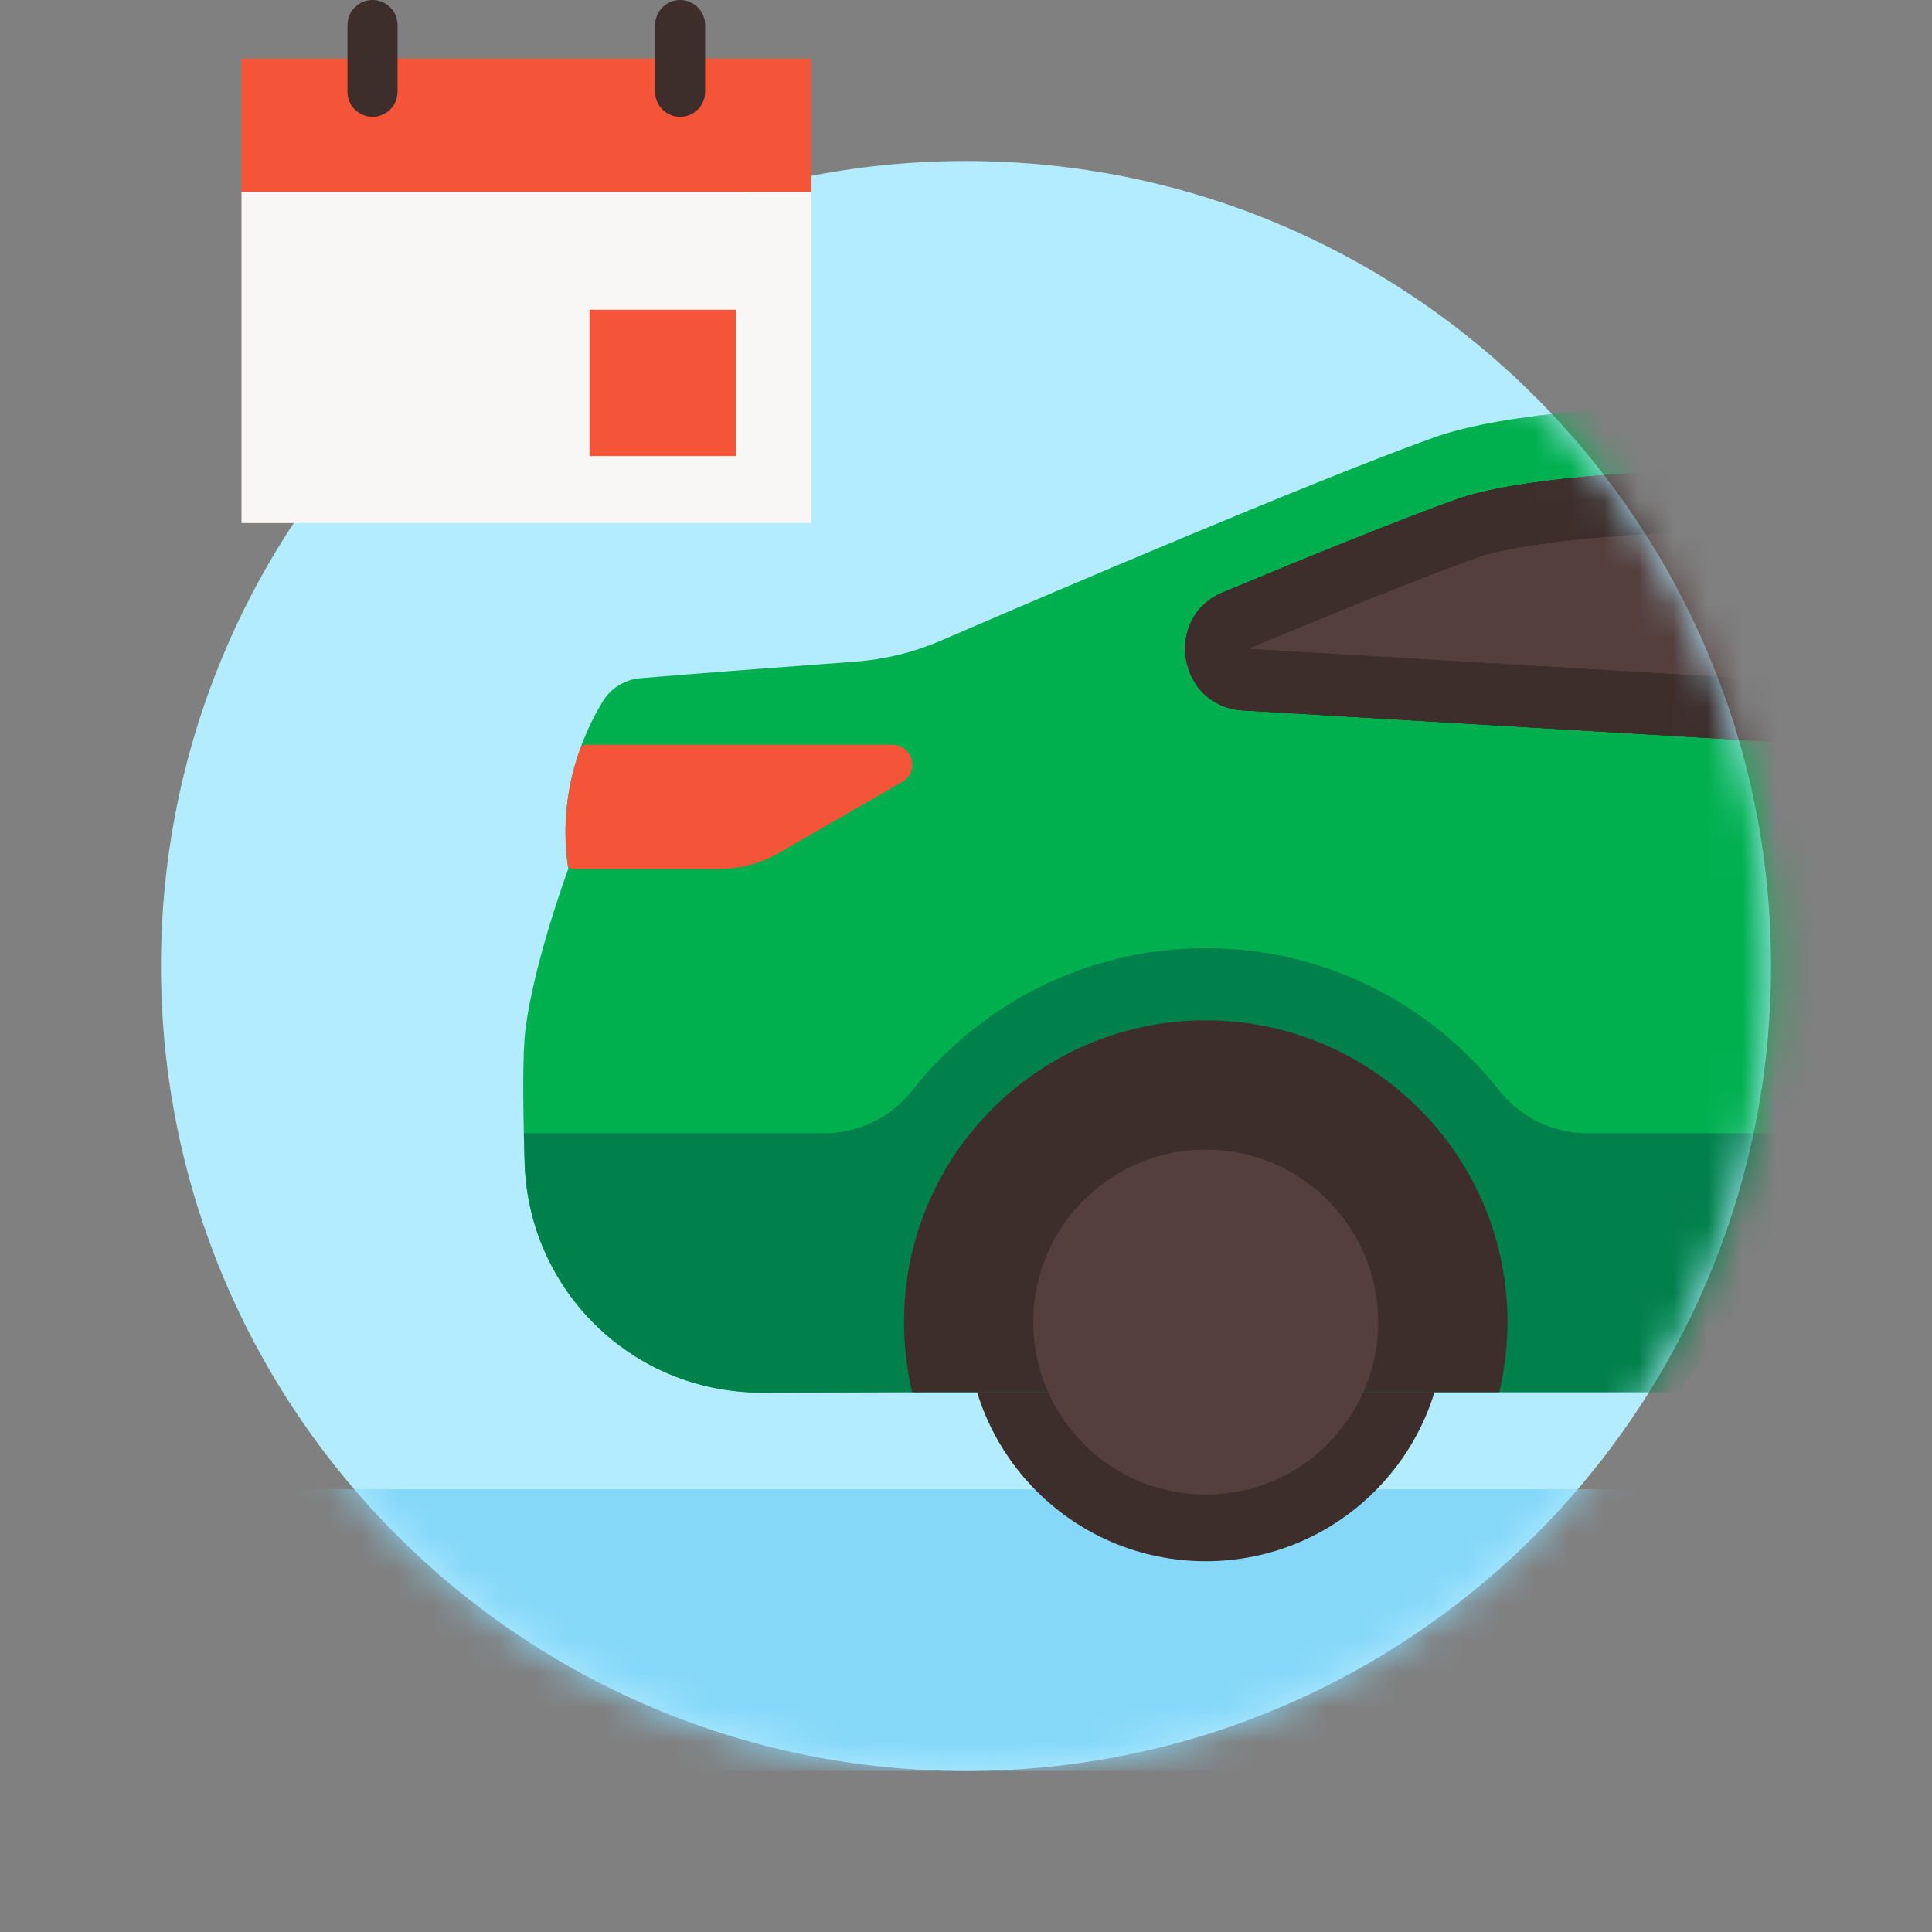
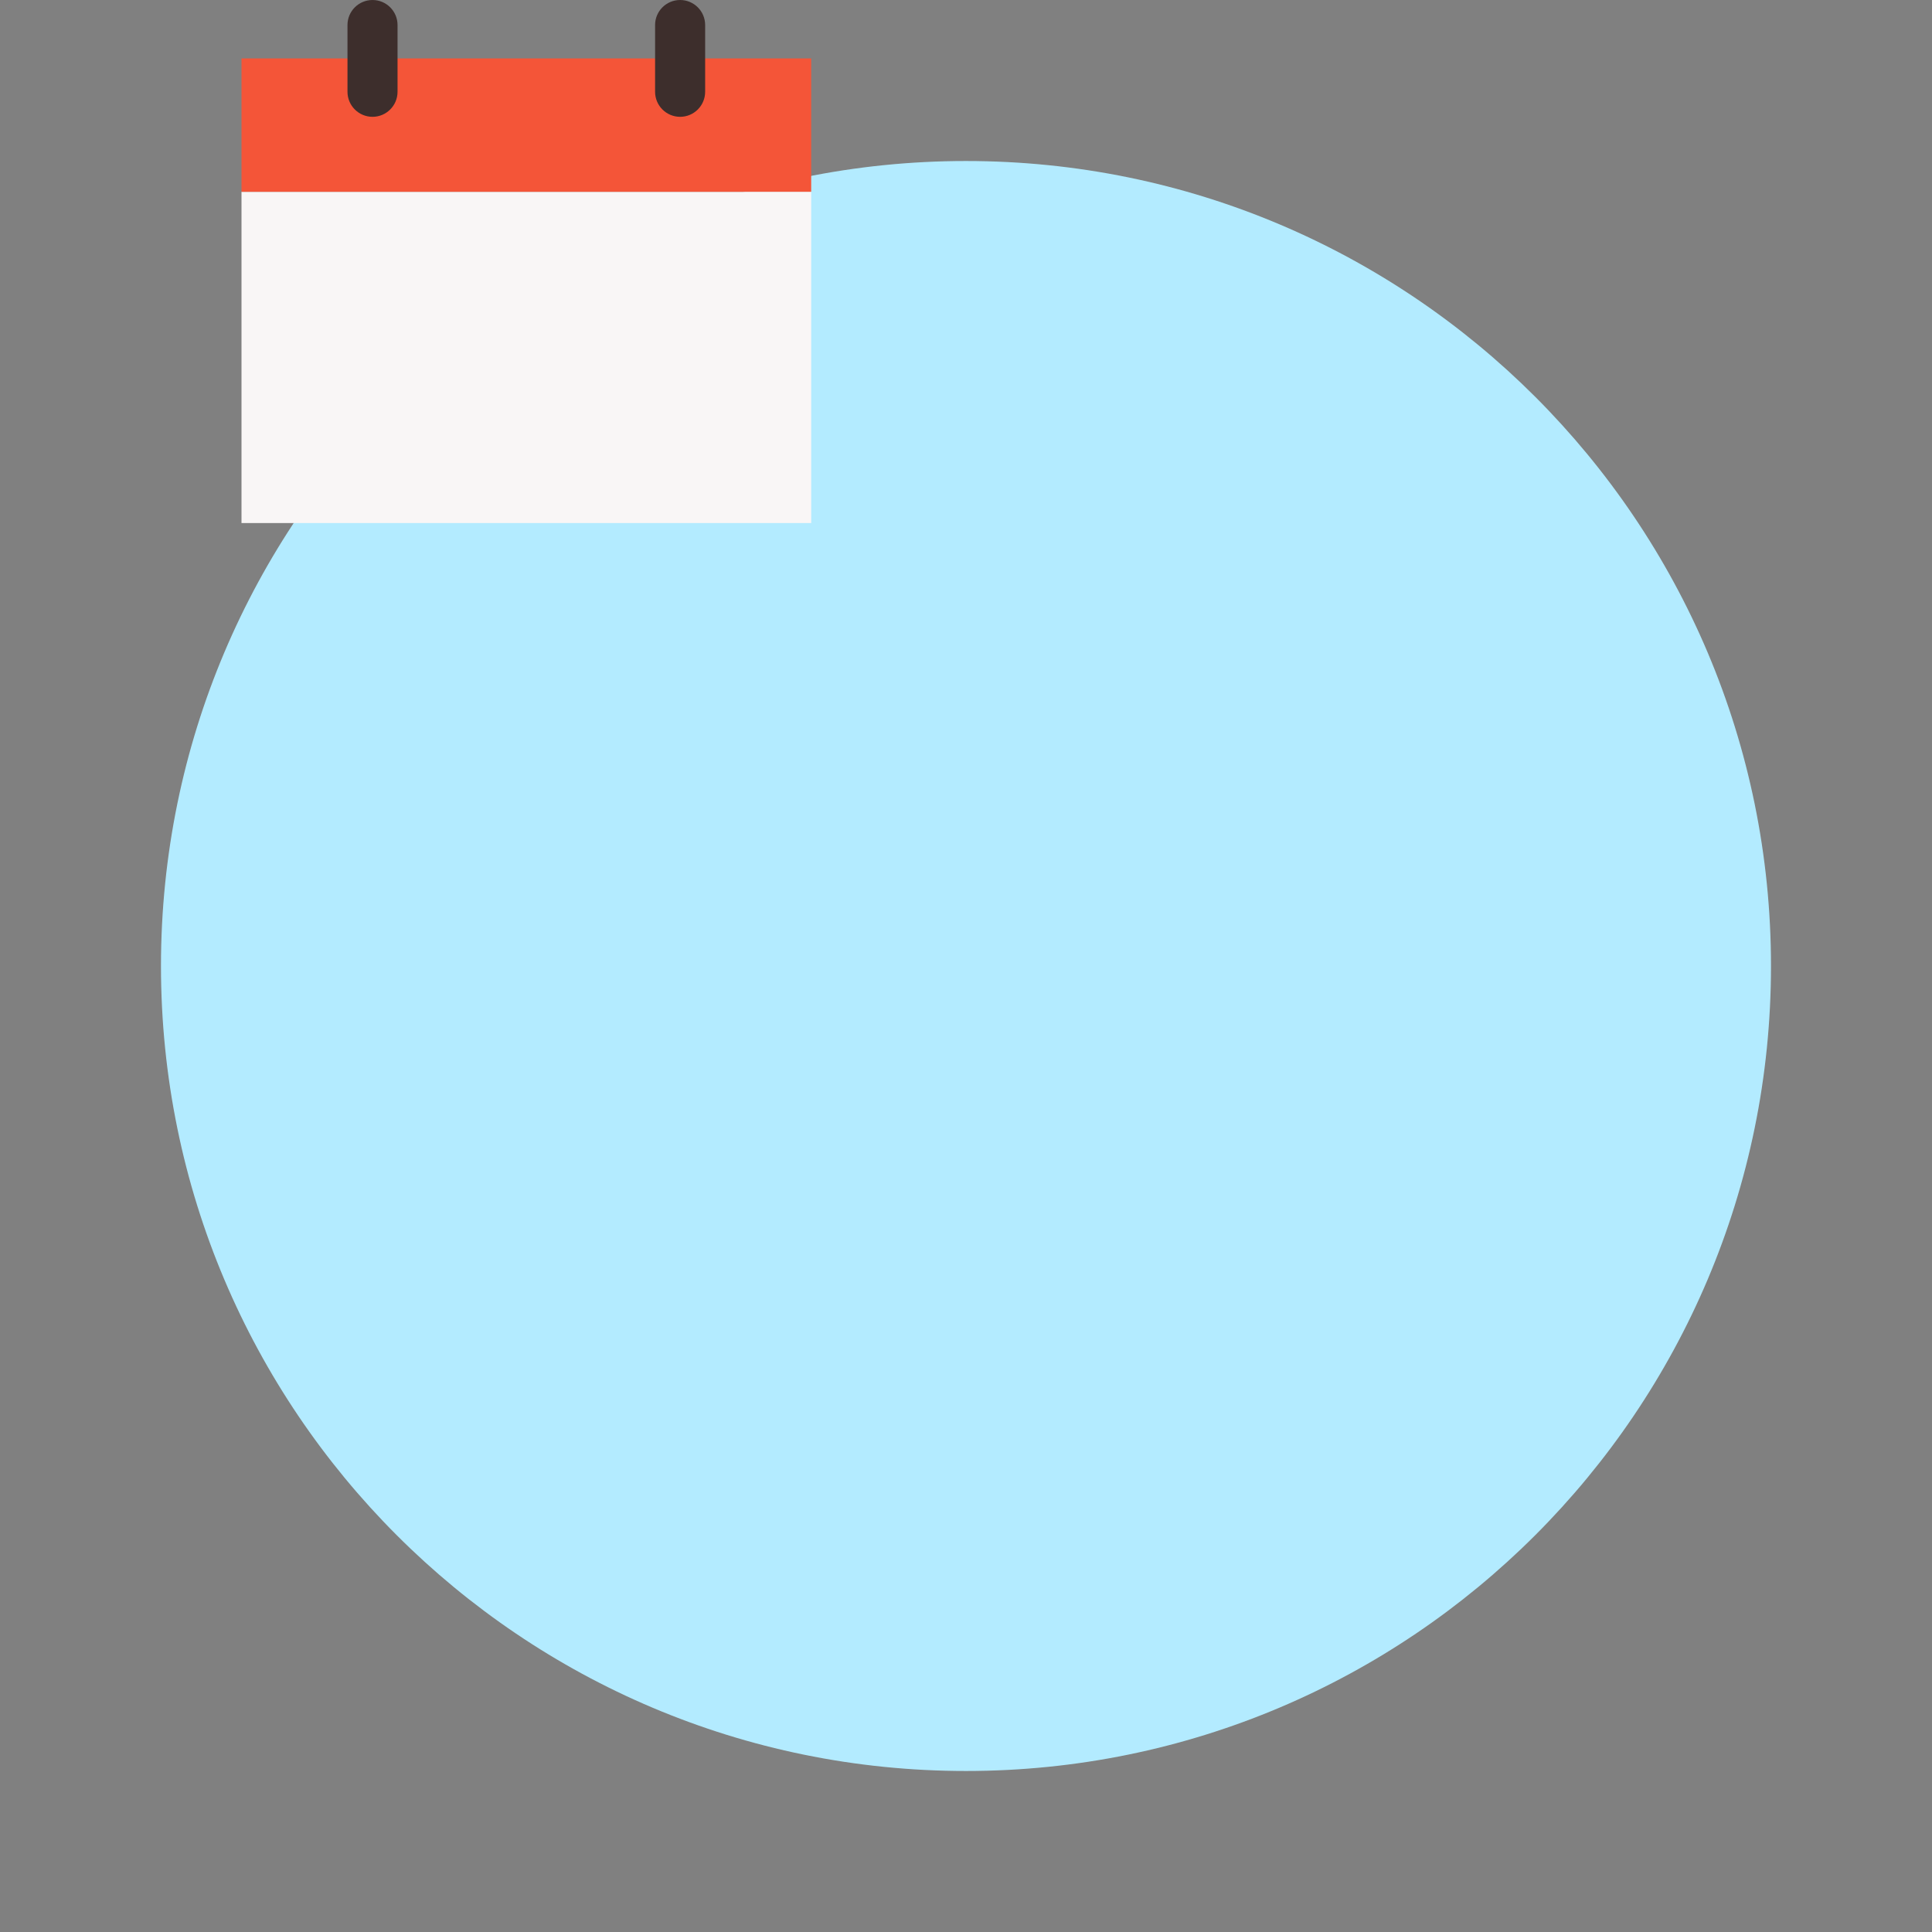
<svg xmlns="http://www.w3.org/2000/svg" width="56" height="56" viewBox="0 0 56 56" fill="none">
  <rect x="0" y="0" width="56" height="56" fill="#808080" stroke="none" />
  <path d="M27.999 51.333C40.886 51.333 51.333 40.887 51.333 28C51.333 15.113 40.886 4.667 27.999 4.667C15.113 4.667 4.666 15.113 4.666 28C4.666 40.887 15.113 51.333 27.999 51.333Z" fill="#B3EBFF" />
  <mask id="mask0_305_32087" style="mask-type:alpha" maskUnits="userSpaceOnUse" x="4" y="4" width="48" height="48">
-     <path d="M27.999 51.333C40.886 51.333 51.333 40.887 51.333 28C51.333 15.113 40.886 4.667 27.999 4.667C15.113 4.667 4.666 15.113 4.666 28C4.666 40.887 15.113 51.333 27.999 51.333Z" fill="#B3EBFF" />
-   </mask>
+     </mask>
  <g mask="url(#mask0_305_32087)">
    <path d="M57.167 43.167H0V51.333H57.167V43.167Z" fill="#86D8F9" />
    <path d="M54.449 23.281C54.449 19.137 53.548 15.205 51.933 11.667C47.511 11.676 43.548 11.971 41.576 12.677C38.067 13.934 30.234 17.29 27.263 18.573C26.484 18.909 25.655 19.113 24.808 19.176C23.013 19.31 19.826 19.549 18.558 19.658C18.113 19.697 17.71 19.942 17.477 20.323C16.941 21.198 16.13 22.956 16.473 25.185C16.473 25.185 15.478 27.858 15.23 29.847C15.142 30.547 15.155 32.058 15.208 33.723C15.326 37.429 18.365 40.373 22.073 40.364L26.916 40.352H48.642C52.282 35.626 54.449 29.707 54.449 23.281Z" fill="#00B04F" />
    <path d="M34.95 45.253C38.778 45.253 41.882 42.149 41.882 38.321C41.882 34.492 38.778 31.388 34.95 31.388C31.121 31.388 28.018 34.492 28.018 38.321C28.018 42.149 31.121 45.253 34.95 45.253Z" fill="#3D2E2C" />
-     <path d="M52.771 32.848H46.01C45.013 32.848 44.075 32.388 43.456 31.606C41.472 29.095 38.399 27.483 34.949 27.483C31.5 27.483 28.427 29.095 26.442 31.606C25.824 32.388 24.885 32.848 23.888 32.848H15.184C15.19 33.133 15.198 33.426 15.208 33.724C15.326 37.431 18.365 40.374 22.073 40.365L26.916 40.353H48.642C50.379 38.099 51.781 35.572 52.771 32.848Z" fill="#00804A" />
    <path d="M34.95 29.575C30.119 29.575 26.203 33.491 26.203 38.321C26.203 39.021 26.286 39.702 26.441 40.354L26.916 40.353H43.458C43.613 39.701 43.696 39.021 43.696 38.321C43.696 33.491 39.78 29.575 34.95 29.575Z" fill="#3D2E2C" />
    <path d="M34.949 43.32C37.71 43.32 39.948 41.081 39.948 38.32C39.948 35.559 37.71 33.321 34.949 33.321C32.188 33.321 29.949 35.559 29.949 38.32C29.949 41.081 32.188 43.32 34.949 43.32Z" fill="#543F3D" />
    <path d="M16.825 21.681C16.501 22.575 16.274 23.731 16.455 25.062C16.464 25.133 16.524 25.186 16.596 25.186H20.851C21.457 25.186 22.053 25.026 22.578 24.724L26.155 22.661C26.665 22.367 26.457 21.588 25.868 21.588H16.959C16.899 21.588 16.846 21.625 16.825 21.681Z" fill="#F45538" />
    <path d="M52.72 13.576C52.532 13.575 52.344 13.574 52.158 13.574C47.439 13.574 43.816 13.902 42.219 14.474C40.597 15.055 38.033 16.093 35.45 17.169C33.707 17.894 34.141 20.476 36.025 20.591L54.402 21.681C54.242 18.846 53.661 16.124 52.72 13.576Z" fill="#543F3D" />
    <path d="M52.72 13.576C52.532 13.575 52.344 13.574 52.158 13.574C47.439 13.574 43.816 13.902 42.219 14.474C40.597 15.055 38.033 16.093 35.45 17.169C33.707 17.894 34.141 20.476 36.025 20.591L54.402 21.681C54.242 18.846 53.661 16.124 52.72 13.576Z" fill="#543F3D" />
    <path d="M54.242 19.879L36.171 18.807C39.203 17.545 41.441 16.654 42.823 16.159C43.896 15.774 46.912 15.364 52.158 15.364C52.539 15.364 52.925 15.366 53.313 15.37C53.135 14.764 52.938 14.165 52.72 13.576C52.532 13.575 52.344 13.574 52.158 13.574C47.439 13.574 43.816 13.902 42.219 14.474C40.597 15.055 38.033 16.093 35.45 17.169C33.707 17.894 34.141 20.476 36.025 20.591L54.402 21.681C54.368 21.075 54.315 20.474 54.242 19.879Z" fill="#3D2E2C" />
    <path d="M54.242 19.879L36.171 18.807C39.203 17.545 41.441 16.654 42.823 16.159C43.896 15.774 46.912 15.364 52.158 15.364C52.539 15.364 52.925 15.366 53.313 15.37C53.135 14.764 52.938 14.165 52.72 13.576C52.532 13.575 52.344 13.574 52.158 13.574C47.439 13.574 43.816 13.902 42.219 14.474C40.597 15.055 38.033 16.093 35.45 17.169C33.707 17.894 34.141 20.476 36.025 20.591L54.402 21.681C54.368 21.075 54.315 20.474 54.242 19.879Z" fill="#3D2E2C" />
  </g>
  <path d="M23.513 5.56H7V15.161H23.513V5.56Z" fill="#F9F6F6" />
  <path d="M23.513 1.693H7V5.559H23.513V1.693Z" fill="#F45538" />
-   <path d="M21.329 8.978H17.088V13.219H21.329V8.978Z" fill="#F45538" />
  <path d="M10.798 3.386C10.397 3.386 10.072 3.061 10.072 2.66V0.725C10.072 0.325 10.397 0 10.798 0C11.198 0 11.523 0.325 11.523 0.725V2.66C11.523 3.061 11.198 3.386 10.798 3.386Z" fill="#3D2E2C" />
  <path d="M19.714 3.386C19.313 3.386 18.988 3.061 18.988 2.66V0.725C18.988 0.325 19.313 0 19.714 0C20.114 0 20.439 0.325 20.439 0.725V2.66C20.439 3.061 20.114 3.386 19.714 3.386Z" fill="#3D2E2C" />
</svg>